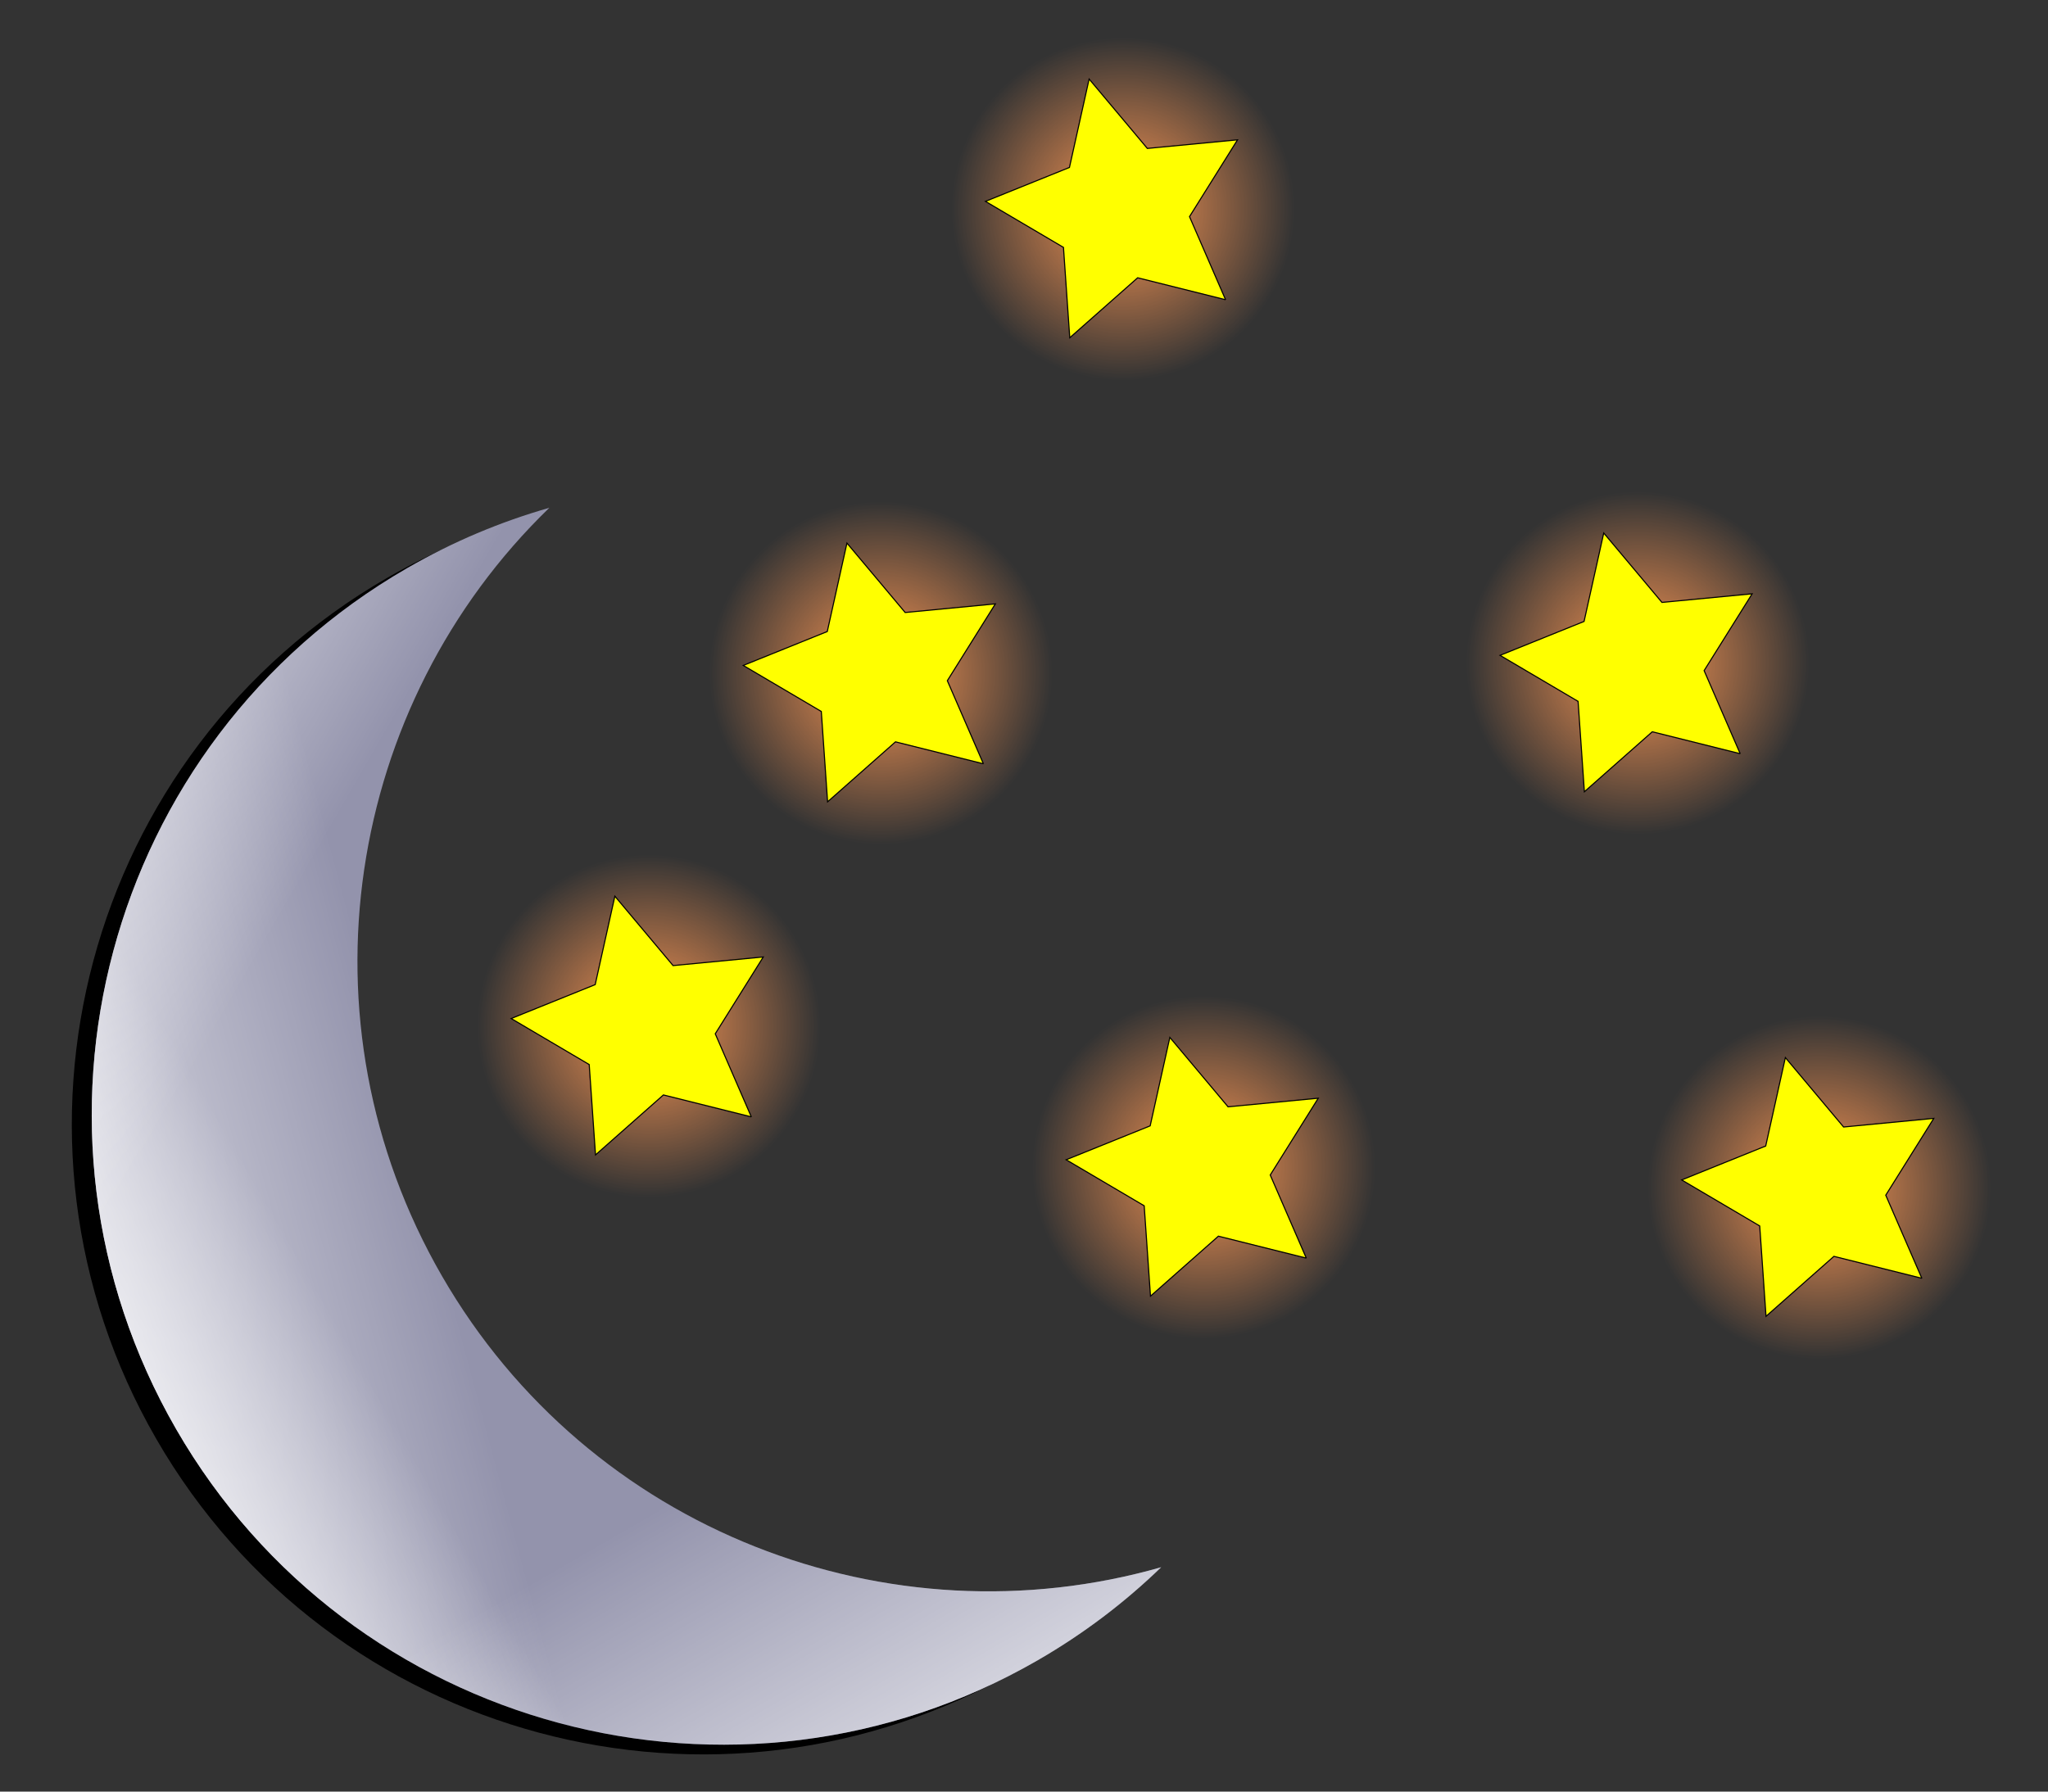
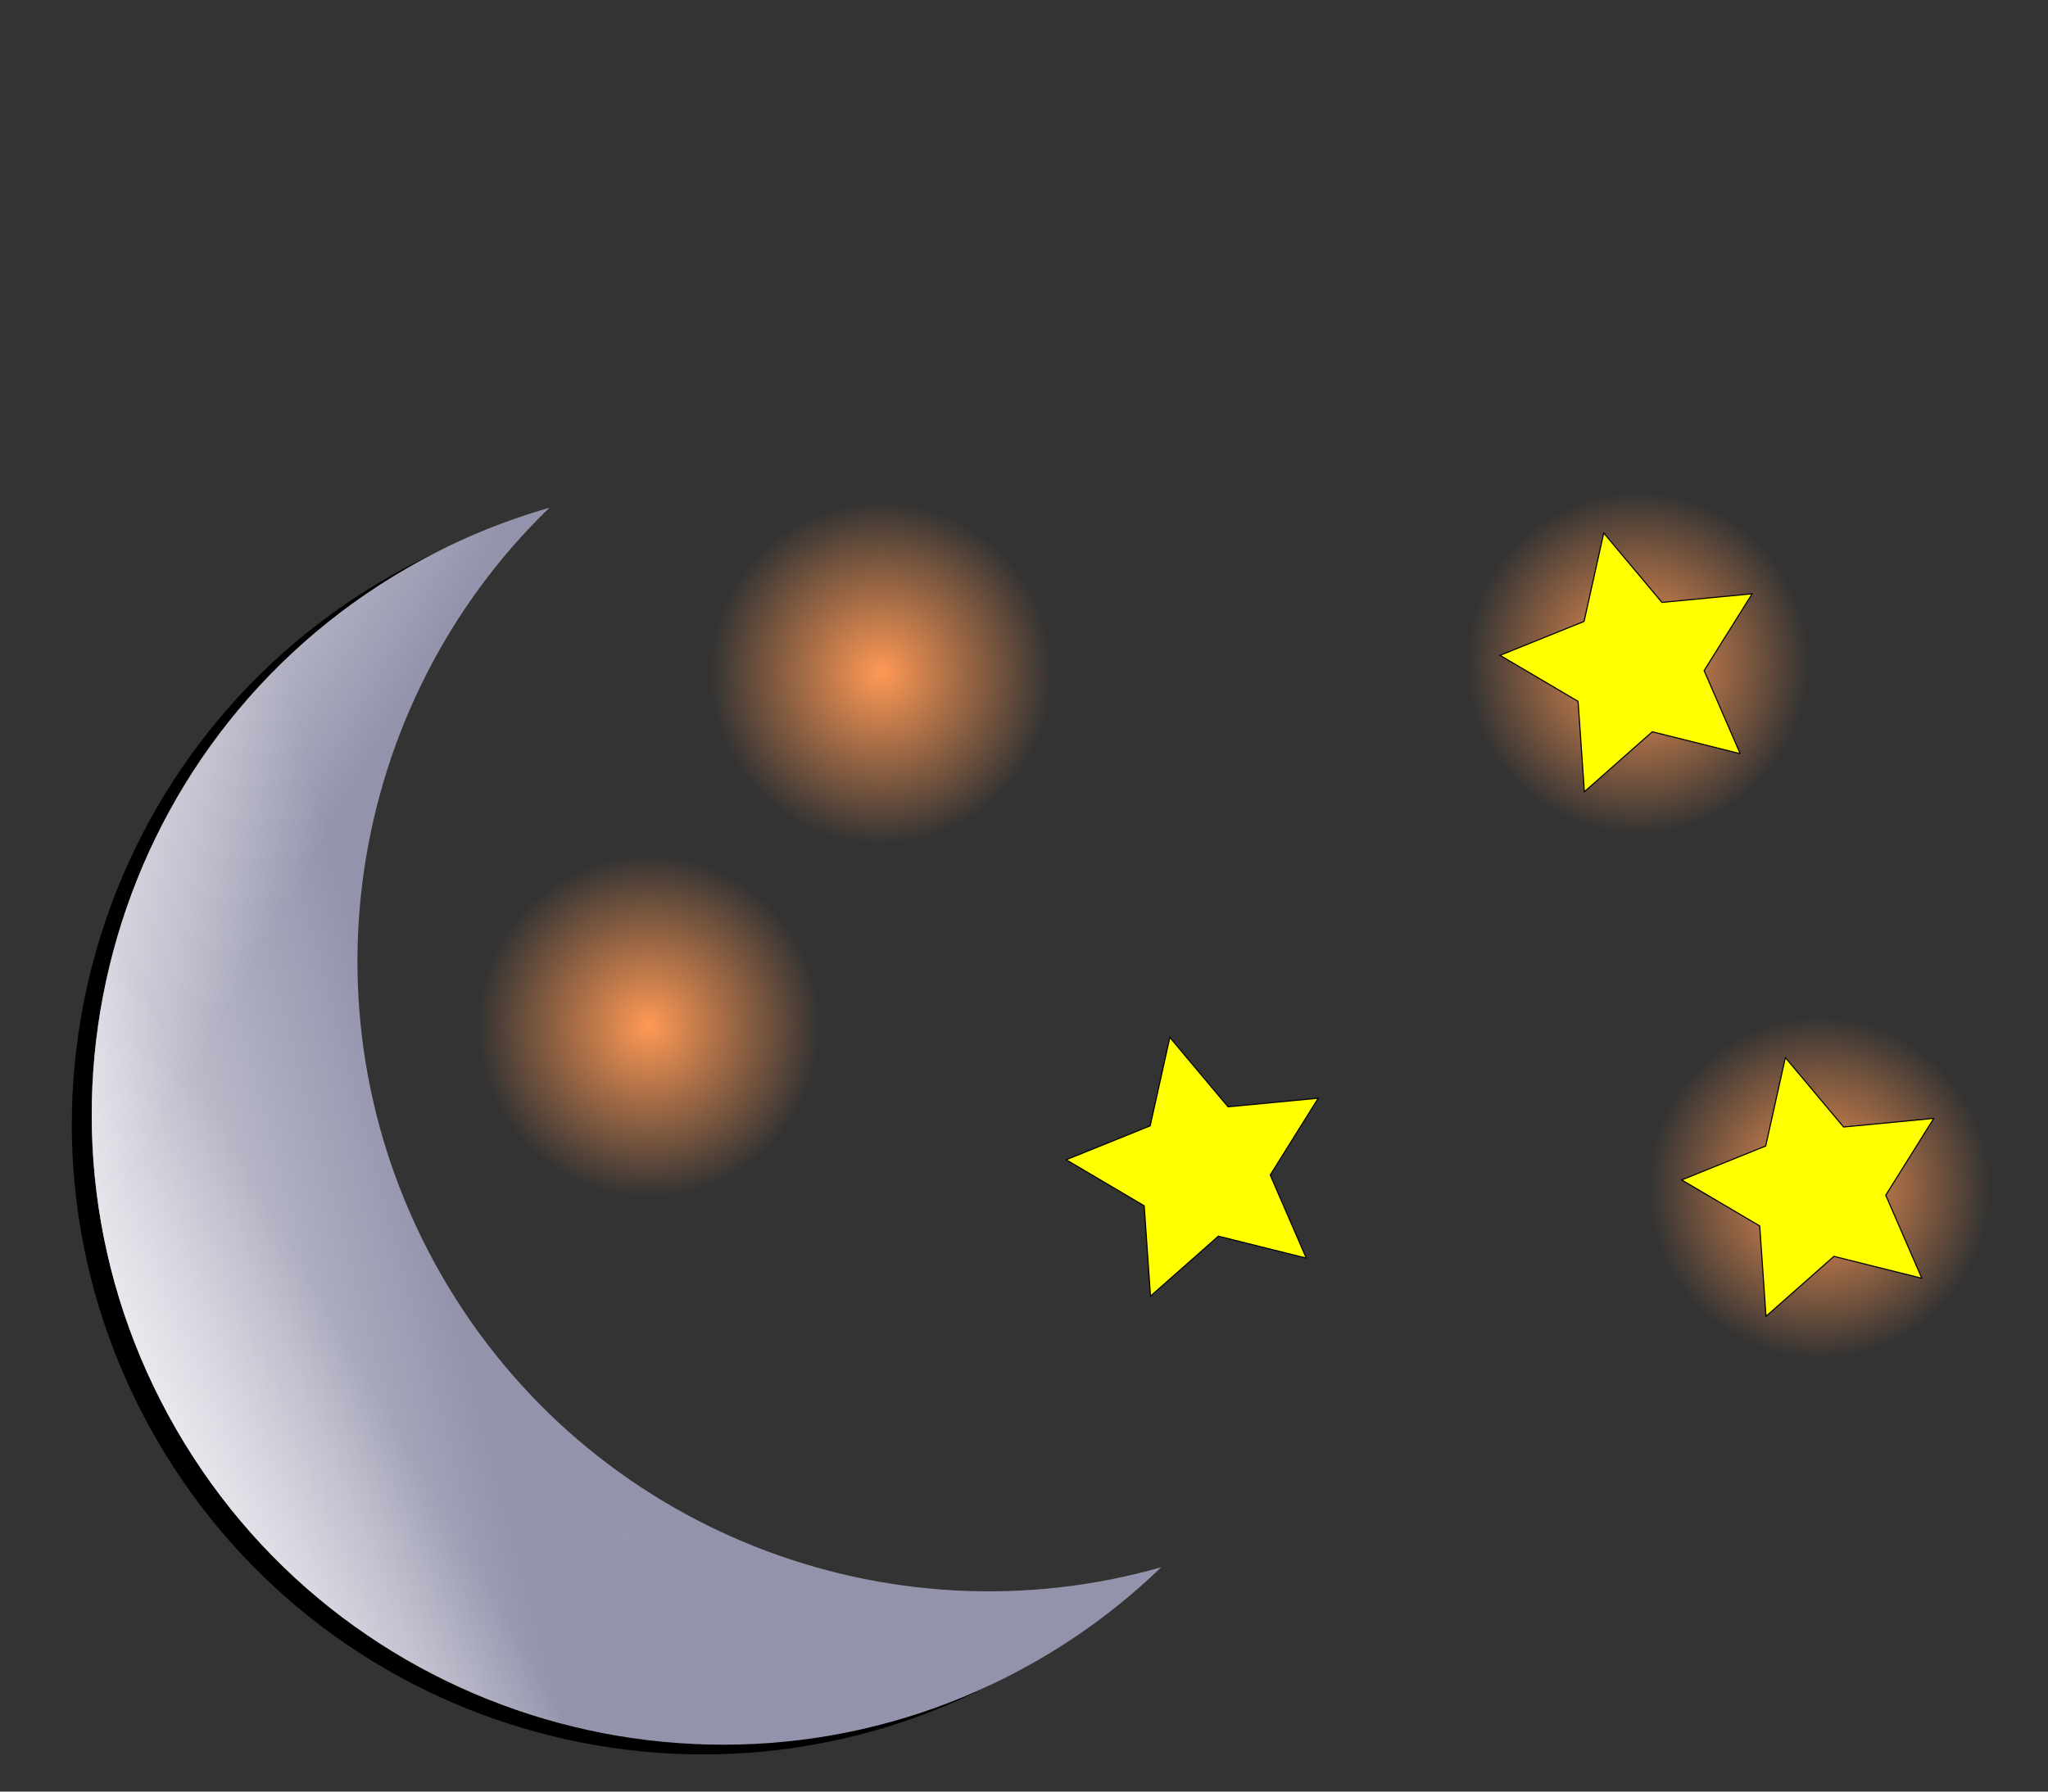
<svg xmlns="http://www.w3.org/2000/svg" xmlns:ns1="http://sodipodi.sourceforge.net/DTD/sodipodi-0.dtd" xmlns:ns2="http://www.inkscape.org/namespaces/inkscape" xmlns:xlink="http://www.w3.org/1999/xlink" viewBox="0 0 400 350" version="1.1" id="svg128" ns1:docname="moon-30466.svg" width="400" height="350" ns2:version="0.92.4 (5da689c313, 2019-01-14)">
  <rect x="0" y="0" width="400" height="350" fill="#333333" stroke="none" />
  <ns1:namedview pagecolor="#ffffff" bordercolor="#666666" borderopacity="1" objecttolerance="10" gridtolerance="10" guidetolerance="10" ns2:pageopacity="0" ns2:pageshadow="2" ns2:window-width="1920" ns2:window-height="1001" id="namedview130" showgrid="false" ns2:zoom="1.0858836" ns2:cx="526.18109" ns2:cy="322.08643" ns2:window-x="-9" ns2:window-y="-9" ns2:window-maximized="1" ns2:current-layer="svg128" />
  <defs id="defs86">
    <linearGradient id="b">
      <stop stop-color="#fff" offset="0" id="stop72" />
      <stop stop-color="#fff" stop-opacity="0" offset="1" id="stop74" />
    </linearGradient>
    <linearGradient id="f" x1="22.618" x2="88.961" y1="363.8" y2="325.5" gradientUnits="userSpaceOnUse" xlink:href="#b" />
    <linearGradient id="e" x1="24.915" x2="126.71" y1="379.65" y2="352.38" gradientUnits="userSpaceOnUse" xlink:href="#b" />
    <linearGradient id="d" x1="8.301" x2="83.668" y1="233.96" y2="277.48" gradientUnits="userSpaceOnUse" xlink:href="#b" />
    <linearGradient id="c" x1="204.7" x2="150.79" y1="483.19" y2="389.82" gradientUnits="userSpaceOnUse" xlink:href="#b" />
    <radialGradient id="a" cx="361.21" cy="357.22" r="136.19" gradientUnits="userSpaceOnUse">
      <stop stop-color="#f95" offset="0" id="stop81" />
      <stop stop-color="#f95" stop-opacity="0" offset="1" id="stop83" />
    </radialGradient>
    <radialGradient ns2:collect="always" xlink:href="#a" id="radialGradient134" gradientUnits="userSpaceOnUse" cx="361.21" cy="357.22" r="136.19" />
    <radialGradient ns2:collect="always" xlink:href="#a" id="radialGradient136" gradientUnits="userSpaceOnUse" cx="361.21" cy="357.22" r="136.19" />
    <radialGradient ns2:collect="always" xlink:href="#a" id="radialGradient138" gradientUnits="userSpaceOnUse" cx="361.21" cy="357.22" r="136.19" />
    <radialGradient ns2:collect="always" xlink:href="#a" id="radialGradient140" gradientUnits="userSpaceOnUse" cx="361.21" cy="357.22" r="136.19" />
    <radialGradient ns2:collect="always" xlink:href="#a" id="radialGradient142" gradientUnits="userSpaceOnUse" cx="361.21" cy="357.22" r="136.19" />
    <radialGradient ns2:collect="always" xlink:href="#a" id="radialGradient144" gradientUnits="userSpaceOnUse" cx="361.21" cy="357.22" r="136.19" />
  </defs>
  <g transform="matrix(0.246,0,0,0.246,21.016,47.018)" id="g126">
    <g transform="matrix(4.059,0,0,4.059,-227.34,-545.7)" id="g100">
      <path d="M 110.69,200.41 C 51.716,234.458 31.495,309.93 65.543,368.9 c 34.048,58.97 109.53,79.222 168.51,45.174 8.963,-5.175 17.018,-11.307 24.137,-18.193 C 205.056,411.068 146.38,388.911 117.51,338.9 88.64,288.889 98.801,227.02 138.52,188.6 c -9.523,2.722 -18.861,6.632 -27.825,11.807 z" id="path88" ns2:connector-curvature="0" style="fill-opacity:0.999" />
      <path d="M 114.59,198.51 C 55.616,232.558 35.395,308.03 69.443,367 c 34.048,58.97 109.53,79.222 168.51,45.174 8.963,-5.175 17.018,-11.307 24.137,-18.193 C 208.956,409.168 150.28,387.011 121.41,337 92.54,286.989 102.701,225.12 142.42,186.7 c -9.523,2.722 -18.861,6.632 -27.825,11.807 z" id="path90" ns2:connector-curvature="0" style="fill:#9393ac;fill-opacity:0.999" />
      <path d="M 114.59,198.51 C 55.616,232.558 35.395,308.03 69.443,367 c 34.048,58.97 109.53,79.222 168.51,45.174 8.963,-5.175 17.018,-11.307 24.137,-18.193 C 208.956,409.168 150.28,387.011 121.41,337 92.54,286.989 102.701,225.12 142.42,186.7 c -9.523,2.722 -18.861,6.632 -27.825,11.807 z" id="path92" style="fill:url(#f)" ns2:connector-curvature="0" />
      <path d="M 114.59,198.51 C 55.616,232.558 35.395,308.03 69.443,367 c 34.048,58.97 109.53,79.222 168.51,45.174 8.963,-5.175 17.018,-11.307 24.137,-18.193 C 208.956,409.168 150.28,387.011 121.41,337 92.54,286.989 102.701,225.12 142.42,186.7 c -9.523,2.722 -18.861,6.632 -27.825,11.807 z" id="path94" style="fill:url(#e)" ns2:connector-curvature="0" />
      <path d="M 114.59,198.51 C 55.616,232.558 35.395,308.03 69.443,367 c 34.048,58.97 109.53,79.222 168.51,45.174 8.963,-5.175 17.018,-11.307 24.137,-18.193 C 208.956,409.168 150.28,387.011 121.41,337 92.54,286.989 102.701,225.12 142.42,186.7 c -9.523,2.722 -18.861,6.632 -27.825,11.807 z" id="path96" style="fill:url(#d)" ns2:connector-curvature="0" />
-       <path d="M 114.59,198.51 C 55.616,232.558 35.395,308.03 69.443,367 c 34.048,58.97 109.53,79.222 168.51,45.174 8.963,-5.175 17.018,-11.307 24.137,-18.193 C 208.956,409.168 150.28,387.011 121.41,337 92.54,286.989 102.701,225.12 142.42,186.7 c -9.523,2.722 -18.861,6.632 -27.825,11.807 z" id="path98" style="fill:url(#c)" ns2:connector-curvature="0" />
+       <path d="M 114.59,198.51 C 55.616,232.558 35.395,308.03 69.443,367 C 208.956,409.168 150.28,387.011 121.41,337 92.54,286.989 102.701,225.12 142.42,186.7 c -9.523,2.722 -18.861,6.632 -27.825,11.807 z" id="path98" style="fill:url(#c)" ns2:connector-curvature="0" />
    </g>
    <path transform="matrix(0.966,-0.259,0.259,0.966,172.5,91.843)" d="m 497.4,357.22 a 136.195,136.195 0 1 1 -272.39,0 136.195,136.195 0 1 1 272.39,0 z" id="path102" style="fill:url(#radialGradient134)" ns2:connector-curvature="0" />
-     <path transform="matrix(0.838,-0.225,0.225,0.838,59.675,220.82)" d="m 649.39,406.57 -72.479,-40.237 -74.236,36.895 15.871,-81.366 -58.03,-59.201 82.288,-10.05 38.372,-73.484 34.986,75.155 81.745,13.786 -60.665,56.498 12.149,82.004 z" id="path104" ns2:connector-curvature="0" style="fill:#ffff00;fill-rule:evenodd;stroke:#000000" />
-     <path transform="matrix(0.966,-0.259,0.259,0.966,428.87,484.4)" d="m 497.4,357.22 a 136.195,136.195 0 1 1 -272.39,0 136.195,136.195 0 1 1 272.39,0 z" id="path106" style="fill:url(#radialGradient136)" ns2:connector-curvature="0" />
    <path transform="matrix(0.838,-0.225,0.225,0.838,316.04,613.38)" d="m 649.39,406.57 -72.479,-40.237 -74.236,36.895 15.871,-81.366 -58.03,-59.201 82.288,-10.05 38.372,-73.484 34.986,75.155 81.745,13.786 -60.665,56.498 12.149,82.004 z" id="path108" ns2:connector-curvature="0" style="fill:#ffff00;fill-rule:evenodd;stroke:#000000" />
    <path transform="matrix(0.966,-0.259,0.259,0.966,-11.761,372.24)" d="m 497.4,357.22 a 136.195,136.195 0 1 1 -272.39,0 136.195,136.195 0 1 1 272.39,0 z" id="path110" style="fill:url(#radialGradient138)" ns2:connector-curvature="0" />
-     <path transform="matrix(0.838,-0.225,0.225,0.838,-124.59,501.22)" d="m 649.39,406.57 -72.479,-40.237 -74.236,36.895 15.871,-81.366 -58.03,-59.201 82.288,-10.05 38.372,-73.484 34.986,75.155 81.745,13.786 -60.665,56.498 12.149,82.004 z" id="path112" ns2:connector-curvature="0" style="fill:#ffff00;fill-rule:evenodd;stroke:#000000" />
-     <path transform="matrix(0.966,-0.259,0.259,0.966,364.77,-276.68)" d="m 497.4,357.22 a 136.195,136.195 0 1 1 -272.39,0 136.195,136.195 0 1 1 272.39,0 z" id="path114" style="fill:url(#radialGradient140)" ns2:connector-curvature="0" />
-     <path transform="matrix(0.838,-0.225,0.225,0.838,251.95,-147.71)" d="m 649.39,406.57 -72.479,-40.237 -74.236,36.895 15.871,-81.366 -58.03,-59.201 82.288,-10.05 38.372,-73.484 34.986,75.155 81.745,13.786 -60.665,56.498 12.149,82.004 z" id="path116" ns2:connector-curvature="0" style="fill:#ffff00;fill-rule:evenodd;stroke:#000000" />
    <path transform="matrix(0.966,-0.259,0.259,0.966,773.36,83.832)" d="m 497.4,357.22 a 136.195,136.195 0 1 1 -272.39,0 136.195,136.195 0 1 1 272.39,0 z" id="path118" style="fill:url(#radialGradient142)" ns2:connector-curvature="0" />
    <path transform="matrix(0.838,-0.225,0.225,0.838,660.53,212.81)" d="m 649.39,406.57 -72.479,-40.237 -74.236,36.895 15.871,-81.366 -58.03,-59.201 82.288,-10.05 38.372,-73.484 34.986,75.155 81.745,13.786 -60.665,56.498 12.149,82.004 z" id="path120" ns2:connector-curvature="0" style="fill:#ffff00;fill-rule:evenodd;stroke:#000000" />
    <path transform="matrix(0.966,-0.259,0.259,0.966,917.56,500.43)" d="m 497.4,357.22 a 136.195,136.195 0 1 1 -272.39,0 136.195,136.195 0 1 1 272.39,0 z" id="path122" style="fill:url(#radialGradient144)" ns2:connector-curvature="0" />
    <path transform="matrix(0.838,-0.225,0.225,0.838,804.74,629.4)" d="m 649.39,406.57 -72.479,-40.237 -74.236,36.895 15.871,-81.366 -58.03,-59.201 82.288,-10.05 38.372,-73.484 34.986,75.155 81.745,13.786 -60.665,56.498 12.149,82.004 z" id="path124" ns2:connector-curvature="0" style="fill:#ffff00;fill-rule:evenodd;stroke:#000000" />
  </g>
</svg>